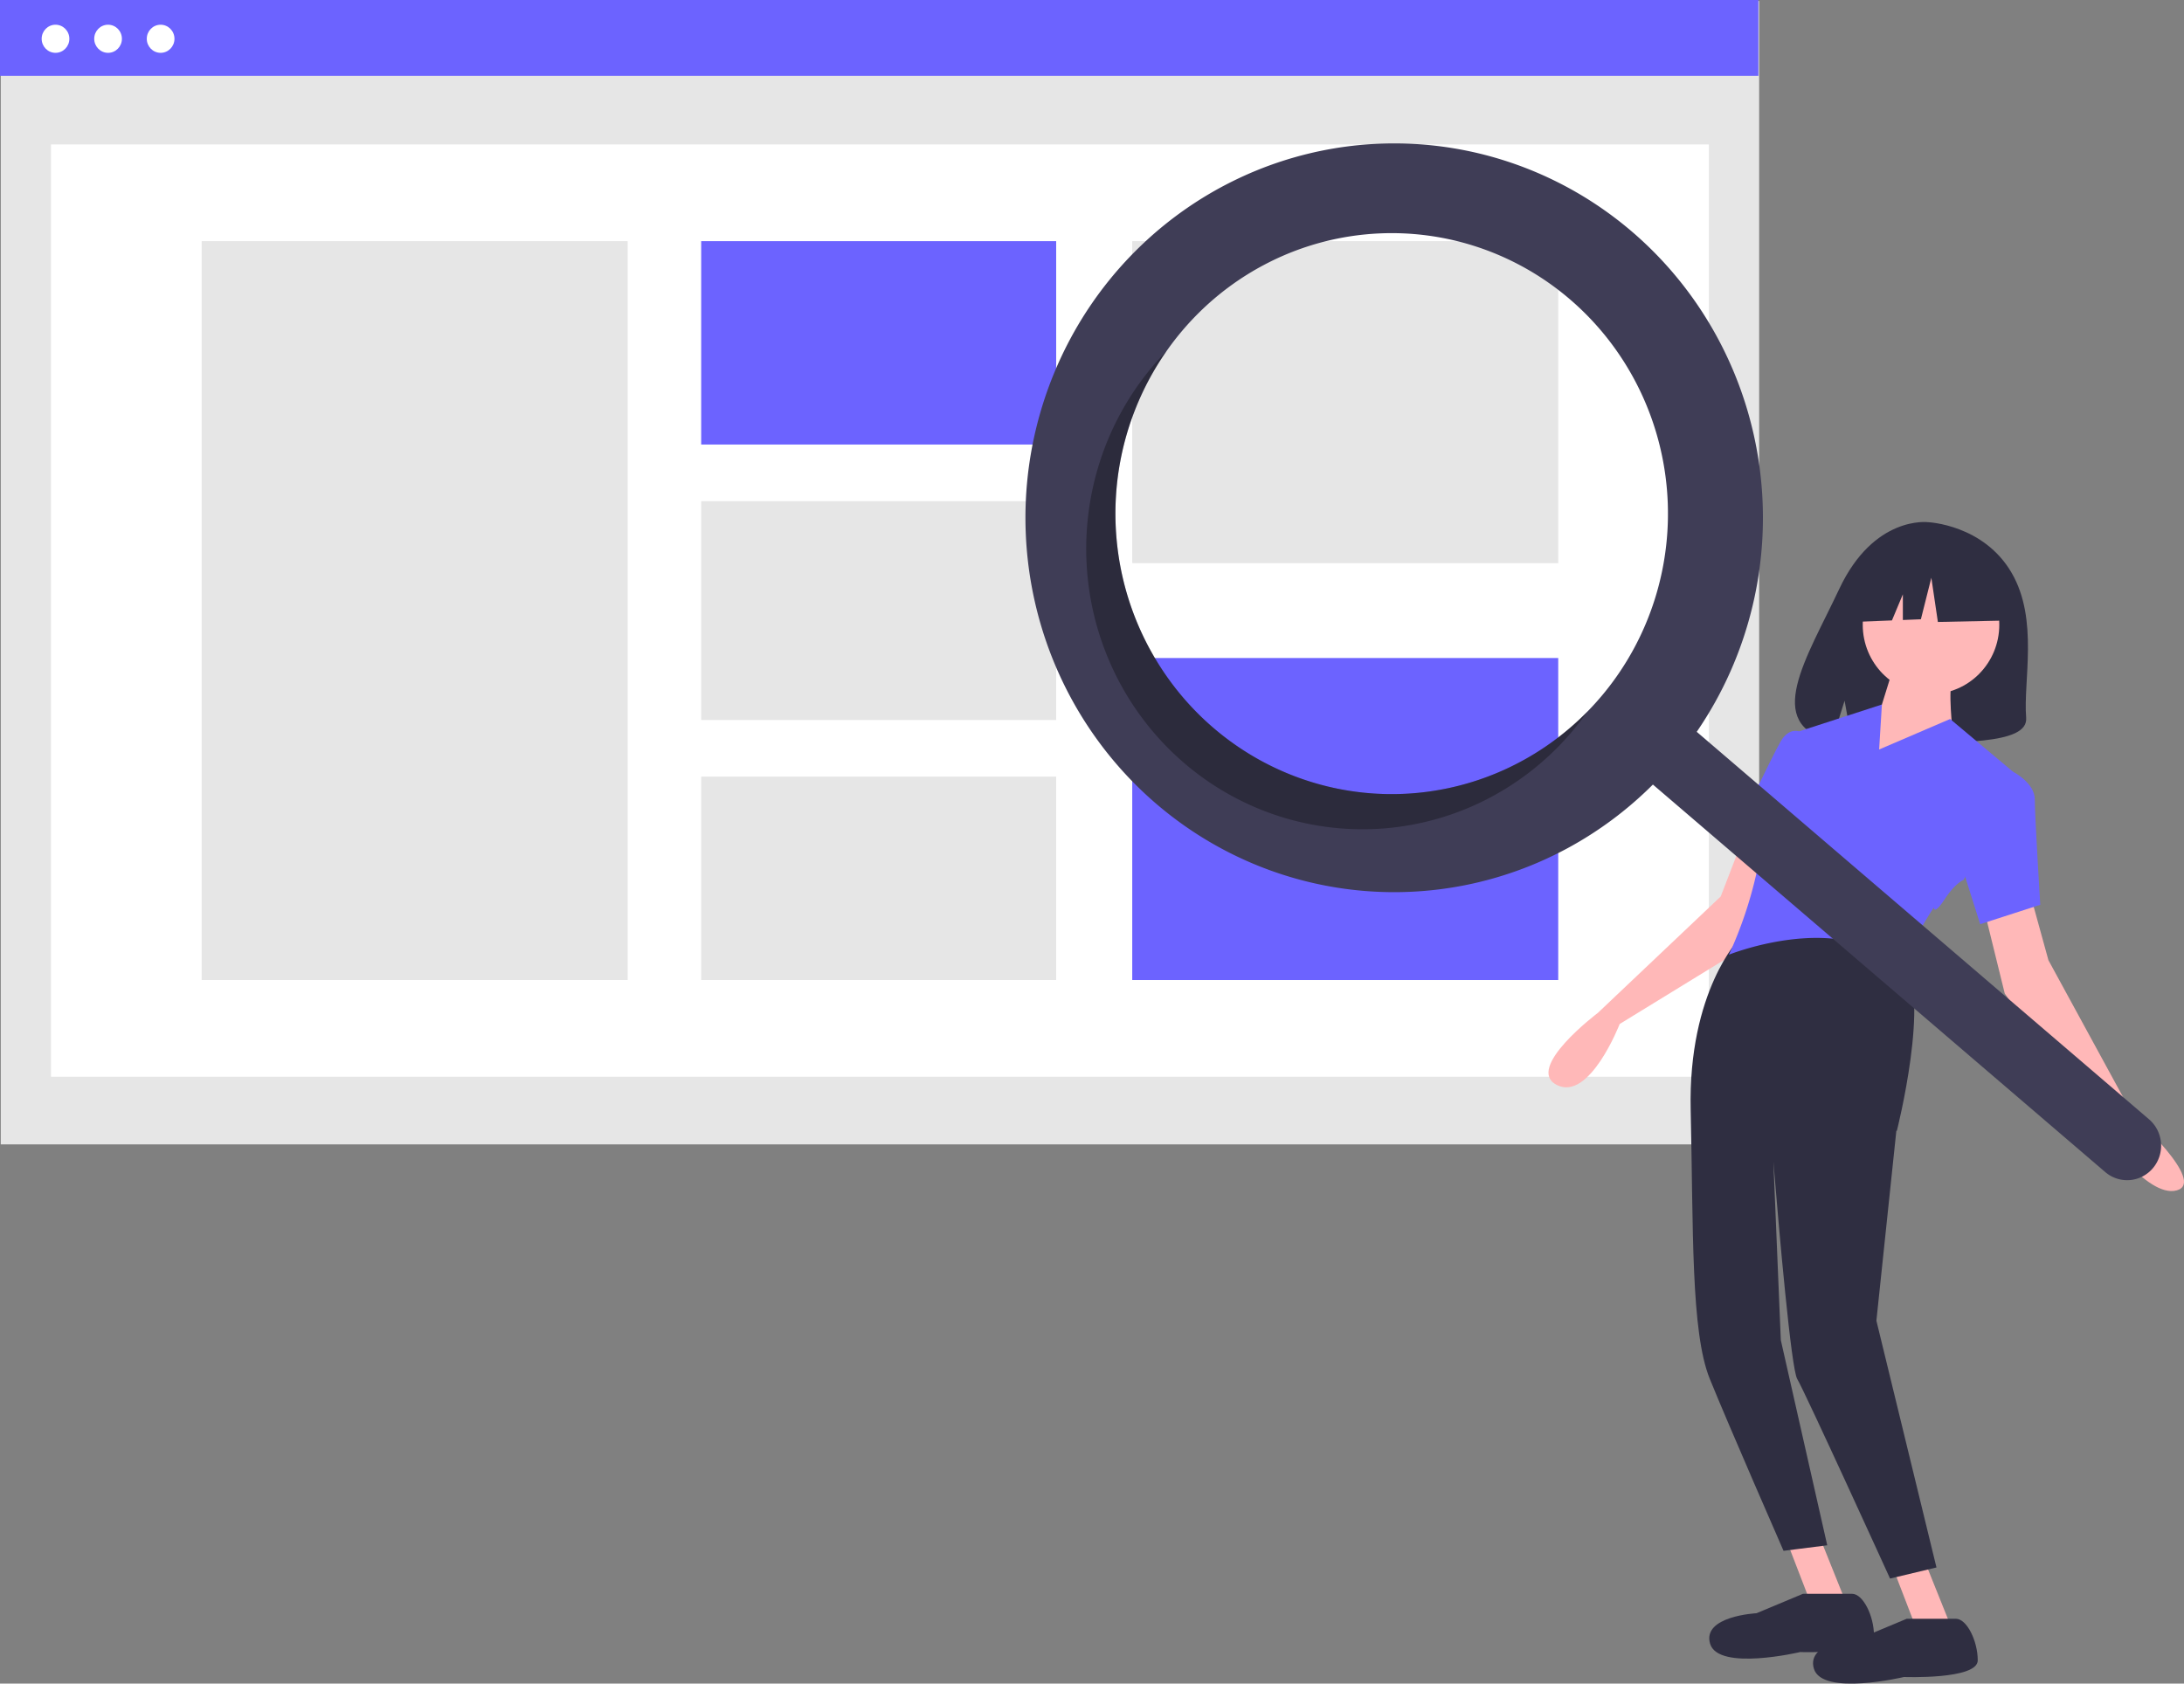
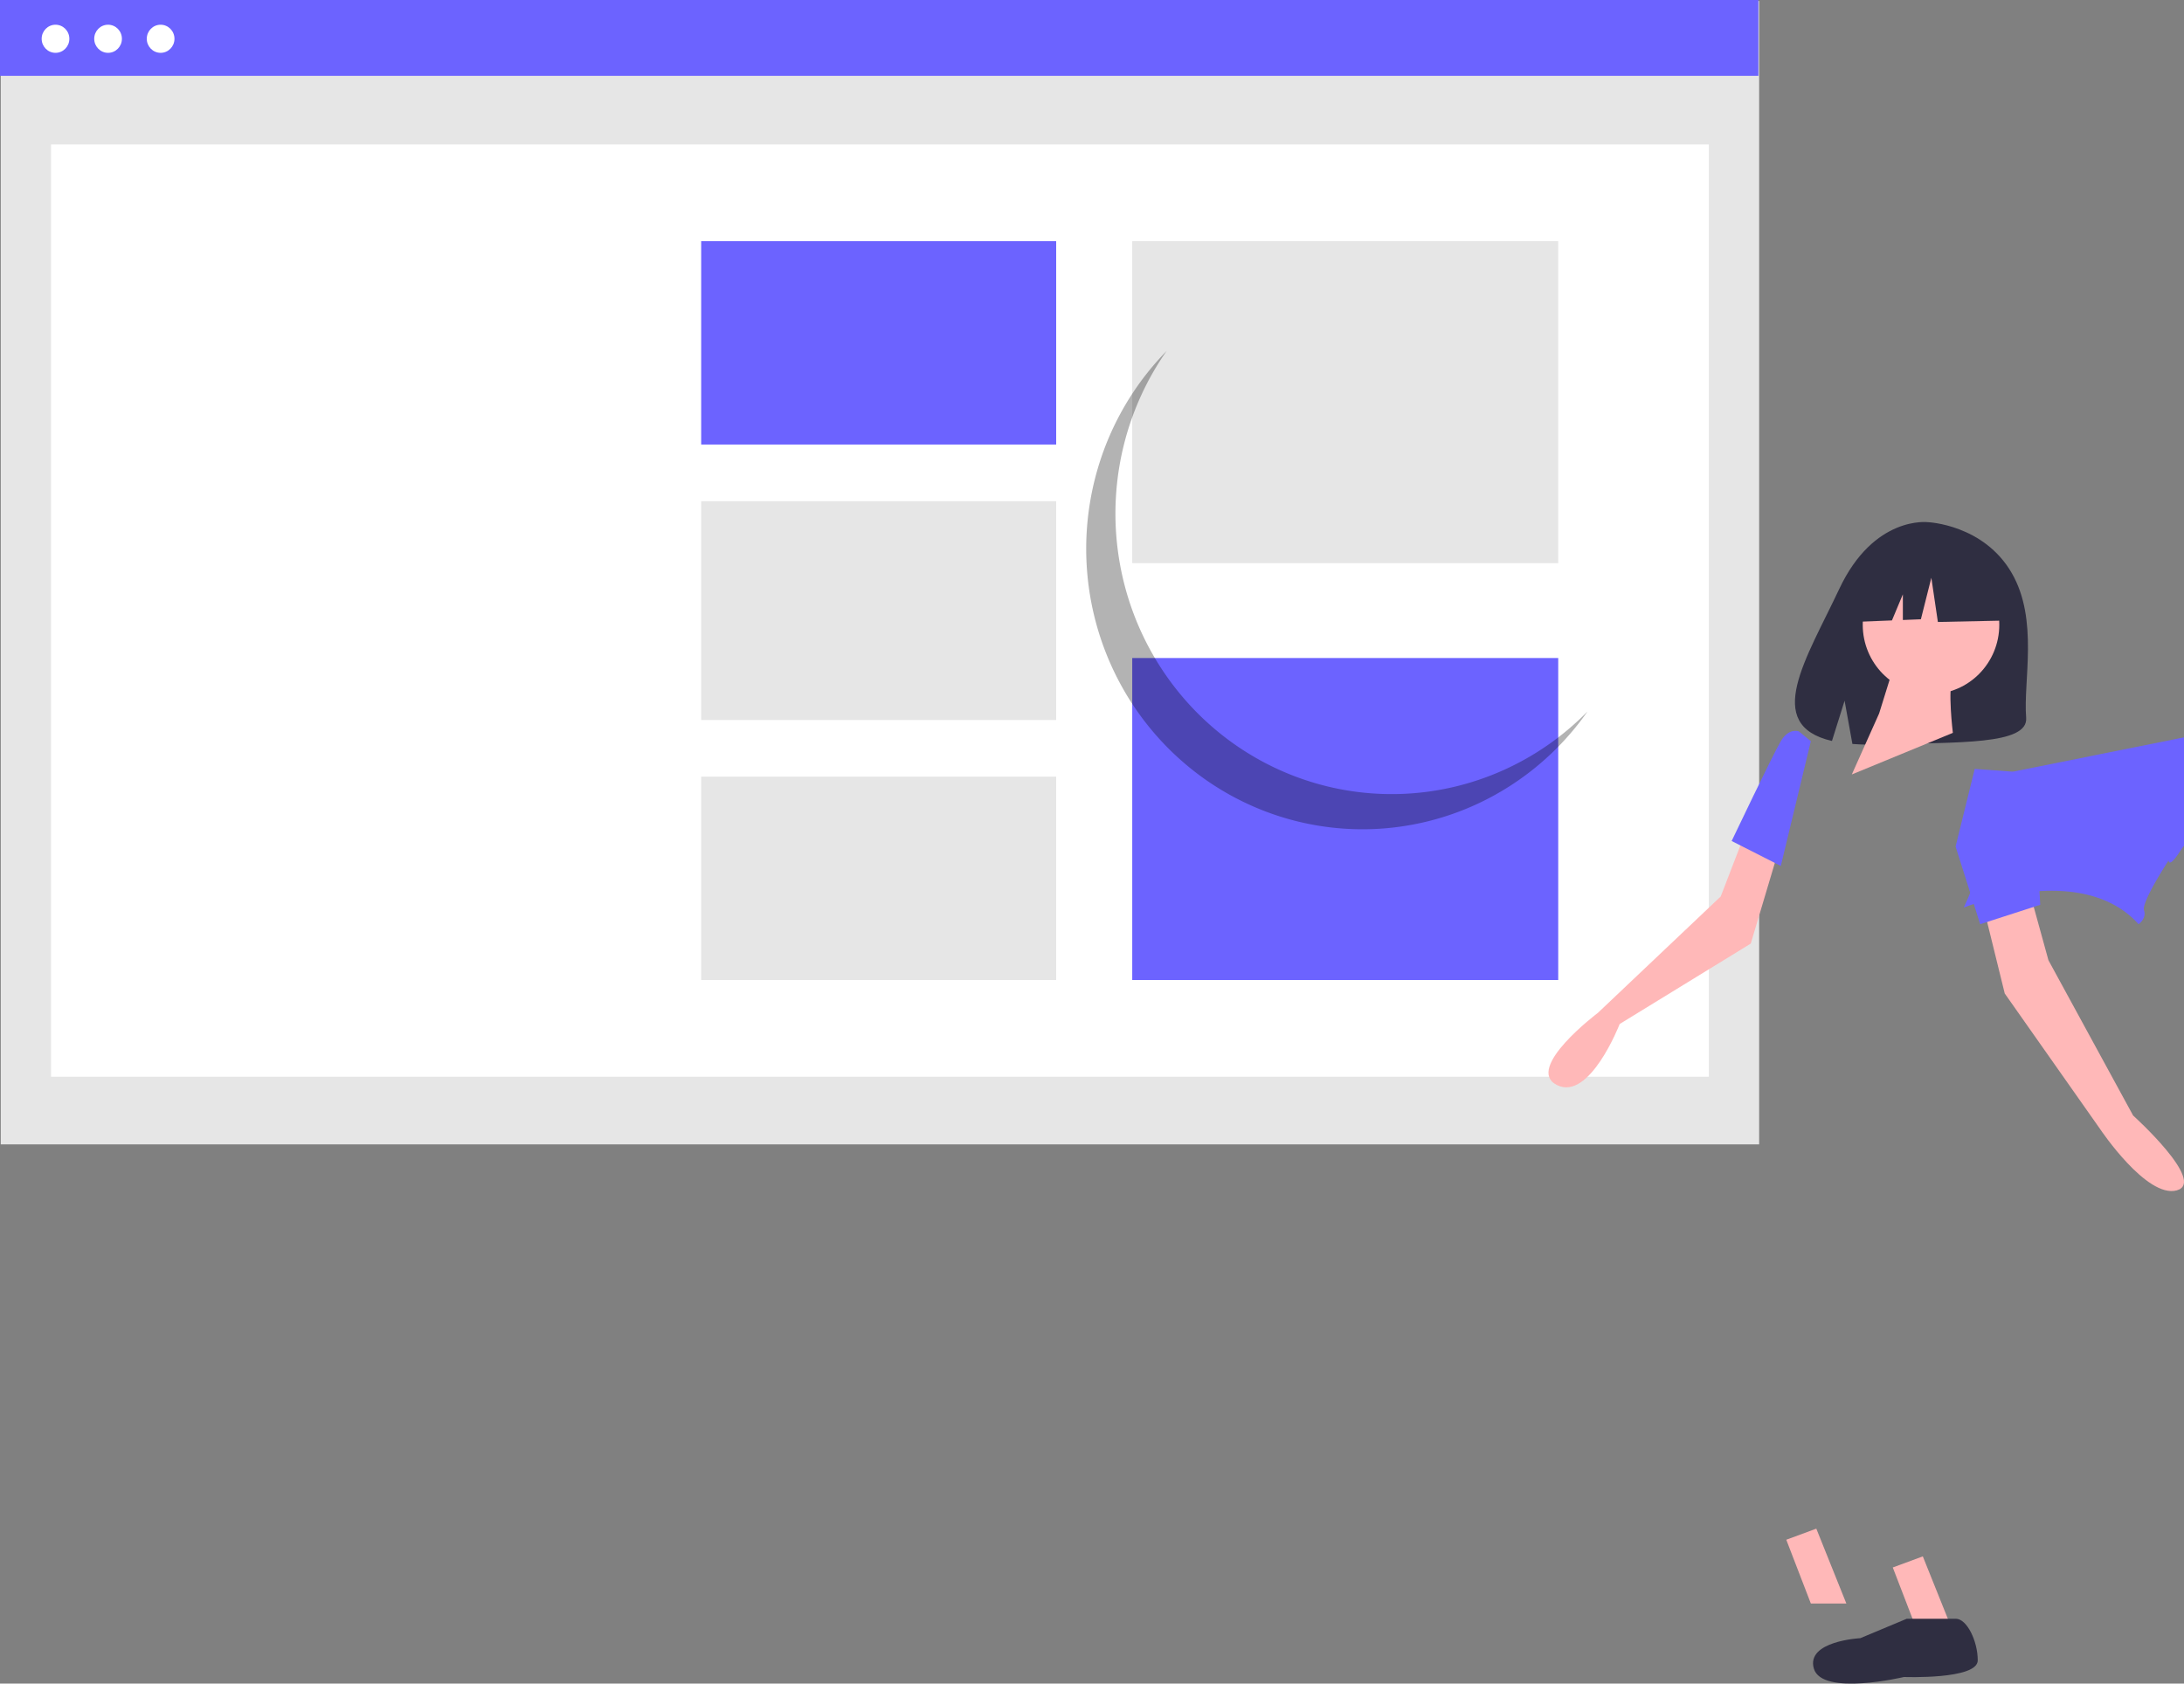
<svg xmlns="http://www.w3.org/2000/svg" width="345" height="266" fill="none">
  <rect width="100%" height="100%" fill="#808080" stroke="none" />
  <g clip-path="url(#clip0)">
    <path d="M277.888.16H.119v180.648h277.769V.16z" fill="#E6E6E6" />
    <path d="M269.944 22.818H8.061V170.12h261.883V22.818z" fill="#fff" />
    <path d="M277.768 0H0v11.983h277.768V0z" fill="#6C63FF" />
    <path d="M8.77 8.348c1.207 0 2.186-.995 2.186-2.221 0-1.227-.979-2.221-2.187-2.221-1.208 0-2.187.994-2.187 2.22 0 1.227.98 2.222 2.187 2.222zM17.071 8.348c1.208 0 2.187-.995 2.187-2.221 0-1.227-.979-2.221-2.187-2.221-1.208 0-2.187.994-2.187 2.22 0 1.227.98 2.222 2.187 2.222zM25.373 8.348c1.208 0 2.187-.995 2.187-2.221 0-1.227-.979-2.221-2.187-2.221-1.208 0-2.187.994-2.187 2.22 0 1.227.98 2.222 2.187 2.222z" fill="#fff" />
-     <path d="M99.149 38.102H31.857v116.735h67.292V38.102z" fill="#E6E6E6" />
    <path d="M166.841 38.102h-56.077v32.132h56.077V38.102z" fill="#6C63FF" />
    <path d="M166.841 79.183h-56.077v34.573h56.077V79.183zM166.841 122.704h-56.077v32.133h56.077v-32.133zM246.149 38.102h-67.292v50.872h67.292V38.102z" fill="#E6E6E6" />
    <path d="M246.149 103.964h-67.292v50.873h67.292v-50.873z" fill="#6C63FF" />
    <path d="M317.793 90.543c-4.438-7.682-13.22-8.04-13.22-8.04s-8.557-1.121-14.047 10.579c-5.116 10.905-12.178 21.434-1.137 23.987l1.995-6.358 1.235 6.832c1.572.115 3.149.143 4.724.082 11.824-.391 23.085.115 22.723-4.231-.482-5.778 1.998-15.46-2.273-22.851z" fill="#2F2E41" />
    <path d="M275.701 131.56l-3.883 10.076-19.414 18.399s-11.648 8.762-6.471 11.39c5.177 2.629 9.923-9.638 9.923-9.638l20.707-12.704 4.314-14.457-5.176-3.066zM282.172 243.271l3.882 10.076h5.609l-4.746-11.828-4.745 1.752zM298.997 247.652l3.882 10.076h5.609l-4.746-11.828-4.745 1.752z" fill="#FFB8B8" />
-     <path d="M298.565 249.405l7.334-1.753-9.491-38.989 3.152-30.001.084-.008s5.392-21.247 1.078-26.943c-4.314-5.695-25.884-3.504-25.884-3.504s-8.197 8.323-7.766 27.161c.432 18.838 0 35.047 3.02 42.494 3.02 7.448 11.648 27.162 11.648 27.162l6.903-.876-7.334-32.419-1.173-28.181c.933 11.293 2.812 32.707 3.761 34.314 1.295 2.191 14.668 31.543 14.668 31.543z" fill="#2F2E41" />
    <path d="M320.567 140.759l3.02 10.952 13.374 24.533s11.648 10.514 6.902 11.828c-4.745 1.315-12.079-9.637-12.079-9.637l-15.1-21.467-3.882-15.771 7.765-.438zM305.036 109.655c5.957 0 10.786-4.903 10.786-10.952s-4.829-10.952-10.786-10.952c-5.956 0-10.785 4.903-10.785 10.952s4.829 10.952 10.785 10.952z" fill="#FFB8B8" />
    <path d="M299.428 104.398l-2.588 8.324-4.314 9.638 15.962-6.572s-.863-7.009 0-8.761l-9.06-2.629z" fill="#FFB8B8" />
-     <path d="M317.979 121.922l-9.923-8.324-11.216 4.819.439-7.108-11.968 3.881-1.845.598-2.589 13.581s-1.725 1.314-3.451 8.762a64.839 64.839 0 01-4.314 12.704s18.551-7.447 27.61 2.629c0 0 1.295-.876.863-2.191-.431-1.314 3.883-7.885 3.883-7.885s0 1.314 1.725-1.314c1.726-2.629 3.02-3.067 3.02-3.067l7.766-17.085z" fill="#6C63FF" />
+     <path d="M317.979 121.922s-1.725 1.314-3.451 8.762a64.839 64.839 0 01-4.314 12.704s18.551-7.447 27.61 2.629c0 0 1.295-.876.863-2.191-.431-1.314 3.883-7.885 3.883-7.885s0 1.314 1.725-1.314c1.726-2.629 3.02-3.067 3.02-3.067l7.766-17.085z" fill="#6C63FF" />
    <path d="M286.054 117.103l-1.884-1.543s-1.567-.648-2.861 1.543c-1.294 2.19-7.766 15.771-7.766 15.771l7.766 3.942 4.745-19.713zM311.939 121.484l6.04.438s3.451 1.752 3.451 4.381c0 2.628.863 16.647.863 16.647l-9.491 3.066-3.883-12.266 3.02-12.266z" fill="#6C63FF" />
-     <path d="M284.808 251.814l-7.334 3.067s-8.628.438-7.334 4.819c1.294 4.38 14.236 1.314 14.236 1.314s11.648.438 11.648-2.629c0-3.066-1.725-6.571-3.451-6.571h-7.765z" fill="#2F2E41" />
    <path d="M301.201 255.757l-7.334 3.066s-8.628.438-7.334 4.819c1.295 4.381 14.237 1.314 14.237 1.314s11.648.439 11.648-2.628-1.726-6.571-3.451-6.571h-7.766zM315.831 89.802l-8.676-4.655-11.981 1.905-2.479 11.213 6.171-.242 1.724-4.12v4.052l2.847-.112 1.652-6.56 1.033 6.983 10.122-.212-.413-8.252z" fill="#2F2E41" />
-     <path d="M257.802 36.6c-8.63-7.394-19.19-12.083-30.396-13.494a57.47 57.47 0 00-32.722 5.546c-10.147 5.03-18.636 12.947-24.433 22.787a59.868 59.868 0 00-8.22 32.637c.433 11.458 4.137 22.541 10.66 31.901 6.523 9.36 15.584 16.592 26.082 20.818a57.423 57.423 0 0033.043 2.982c11.067-2.28 21.242-7.776 29.288-15.821l71.45 61.221a5.336 5.336 0 001.833 1.029 5.285 5.285 0 004.094-.352 5.383 5.383 0 001.637-1.327 5.474 5.474 0 001.013-1.862 5.519 5.519 0 00-.347-4.157 5.428 5.428 0 00-1.307-1.662l-71.449-61.222c8.3-12.097 11.852-26.905 9.961-41.523-1.892-14.618-9.091-27.992-20.187-37.5zm-4.606 73.129c-5.566 6.699-12.964 11.571-21.257 14a42.998 42.998 0 01-25.334-.351c-8.224-2.659-15.488-7.734-20.872-14.585a44.7 44.7 0 01-9.375-23.902 44.878 44.878 0 015.282-25.163c4.172-7.673 10.491-13.917 18.158-17.942a43.071 43.071 0 0124.915-4.675c8.577.979 16.676 4.518 23.273 10.17 8.846 7.58 14.364 18.417 15.341 30.128.977 11.712-2.667 23.337-10.131 32.32z" fill="#3F3D56" />
    <path opacity=".3" d="M191.699 115.02c-8.372-7.175-13.781-17.284-15.152-28.32-1.372-11.037 1.393-22.193 7.747-31.255a45.804 45.804 0 00-2.42 2.68 44.51 44.51 0 00-8.232 15.138 44.97 44.97 0 00-1.902 17.183 44.85 44.85 0 004.72 16.615 44.198 44.198 0 0010.622 13.515 43.428 43.428 0 0014.907 8.359 43.006 43.006 0 0016.922 1.929 43.138 43.138 0 0016.361-4.793 43.765 43.765 0 0013.309-10.788 44.105 44.105 0 002.195-2.873c-7.728 7.885-18.093 12.53-29.037 13.013-10.944.484-21.667-3.23-30.04-10.403z" fill="#000" />
  </g>
  <defs>
    <clipPath id="clip0">
      <path fill="#fff" d="M0 0h345v266H0z" />
    </clipPath>
  </defs>
</svg>